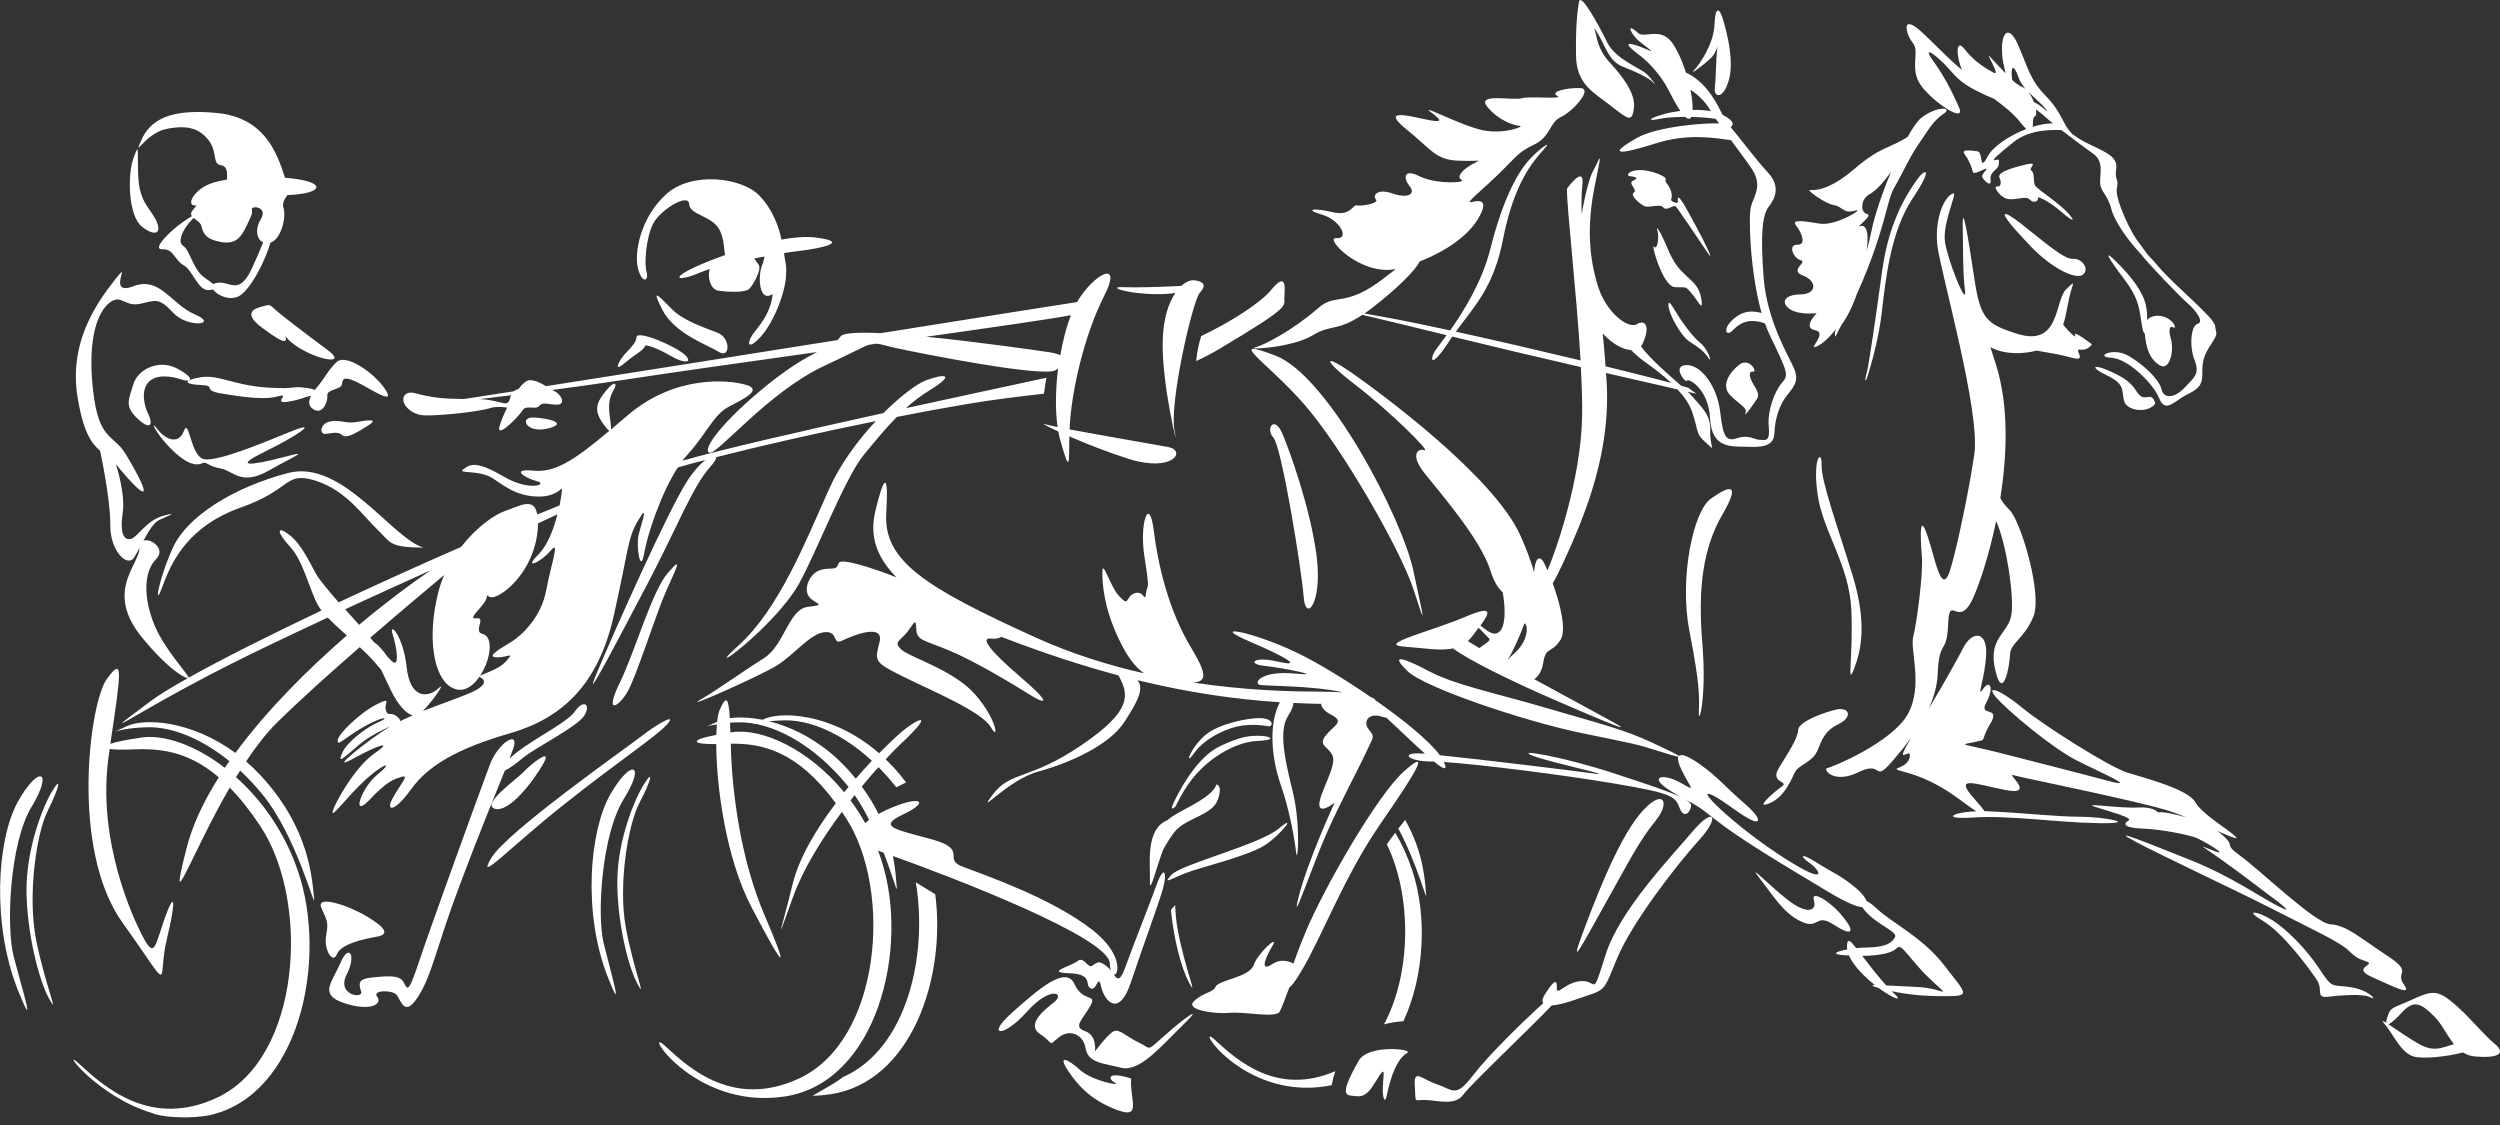
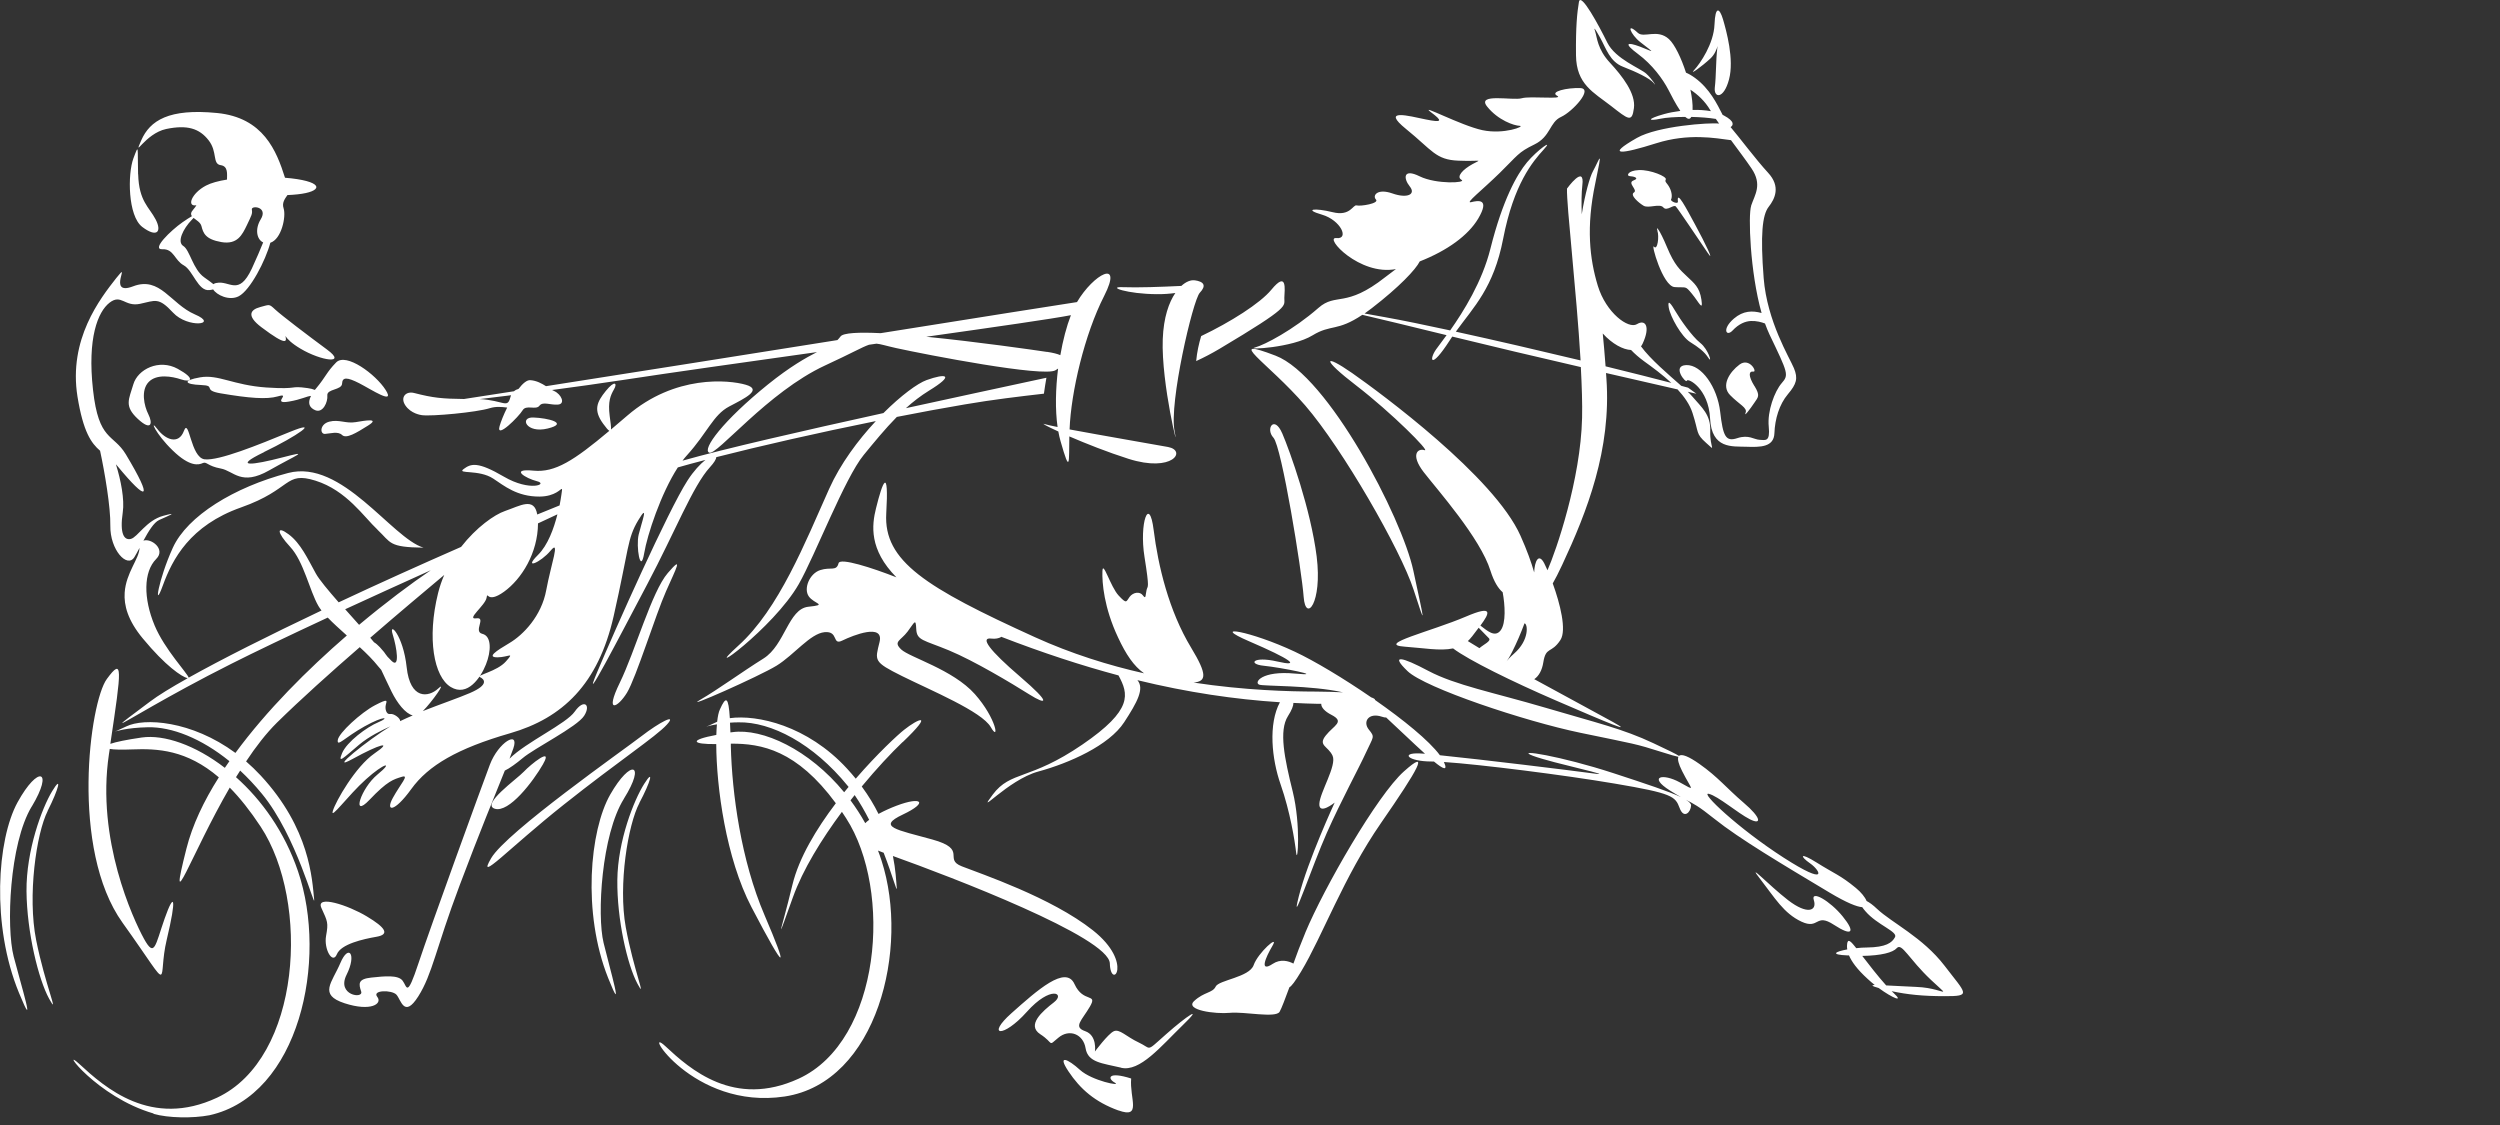
<svg xmlns="http://www.w3.org/2000/svg" width="300" height="135" viewBox="0 0 300 135" fill="none">
  <rect x="0" y="0" width="300" height="135" fill="#333333" stroke="none" />
-   <path d="M80.59 42.76C79.13 41.91 77.39 41.21 77.37 41.55C77.36 41.89 76.36 42.49 75.77 42.92C75.18 43.35 73.7 44.79 74.26 43.55C74.82 42.31 76.34 41.46 76.37 40.48C76.41 39.51 81.14 41.58 82.19 42.59C83.24 43.6 82.03 43.61 80.58 42.76M152.19 87.15C151.68 87.07 150.49 86.86 148.93 87.09C147.38 87.32 144.65 88.47 143.26 90.42C141.87 92.37 143.14 88.98 145.36 87.7C147.22 86.62 150.52 86 151.71 86.22C152.91 86.44 152.7 87.23 152.19 87.15ZM142.67 93.99C141.74 95.31 141.08 96.75 141.08 96.75C141.08 96.75 140.13 97.72 141 95.98C141.87 94.24 143.82 90.77 146.39 89.55C148.95 88.33 149.99 88.25 151.41 88.31C152.29 88.34 153.45 88.79 150.82 88.92C148.18 89.05 144.7 91.1 142.68 93.99M146.14 95.96C145.5 97.76 142.63 98.11 141.2 99.55C140.61 100.15 140.04 101.16 139.58 101.95C138.85 103.78 137.92 107.63 137.99 105.72C138.06 103.76 137.39 99.5 140.11 98.41C140.45 98.11 140.84 97.85 141.26 97.61C142.78 96.75 145.57 95.49 145.97 94.13C145.97 94.13 146.77 94.16 146.13 95.97M243.92 15.22C244.81 14.94 245.68 14.78 246.36 14.82C246.01 14.53 245.71 14.28 245.49 14.07C245.11 13.73 244.71 13.41 244.31 13.12C244.39 13.56 244.36 13.89 244.18 13.96C243.93 14.05 243.97 14.72 243.92 15.22ZM244.41 12.43C244.79 12.63 245.24 13 245.69 13.39C245.35 12.72 244.31 11.96 243.43 11.05C243.68 11.39 243.9 11.83 244.07 12.26C244.19 12.31 244.31 12.37 244.42 12.43M242.24 9.31C241.62 7.57 241.26 7.96 241.44 9.4L241.46 9.6C241.94 10.03 242.38 10.33 242.77 10.49C242.87 10.53 242.98 10.59 243.07 10.68C242.72 10.26 242.41 9.81 242.24 9.33M240.41 7.7C239.8 4.24 240.89 2.57 242.1 5.24C243.31 7.92 243.54 9.53 245.47 11.49C247.4 13.45 247.57 14.94 248.45 15.83C248.56 15.94 248.62 16.01 248.63 16.05C249.1 16.4 249.58 16.72 250.06 16.98C252.36 18.15 254.17 18.68 253.95 20.21C253.72 21.75 254.3 21.42 254.03 22.56C253.76 23.69 255.4 27.3 256.37 28.71C256.74 29.24 257.3 29.98 257.78 30.63C258.13 30.97 258.55 31.43 259.04 32.02C261 34.34 265.72 38.1 265.82 39.13C265.91 40.16 266.26 39.88 265.38 41.23C264.49 42.59 264.25 43.27 264.28 44.81C264.31 46.35 263.67 46.74 262.34 47.4C261.01 48.06 259.84 49.64 259.13 47.85C258.42 46.06 255.39 43.03 253.34 42.93C251.28 42.83 253.54 41.62 255.4 42.69C257.27 43.76 259.12 45.57 259.38 46.71C259.64 47.86 260.9 47.83 262.13 46.54C263.36 45.25 263.99 44.86 263.34 43.19C262.69 41.52 262.91 39.07 263.71 38.86C264.52 38.65 263.57 37.31 262.5 36.38C261.55 35.55 257.93 31.8 256.89 30.47C255.44 28.92 253.79 26.69 253.37 25.11C252.82 23.03 251.9 23.05 252.02 21.57C252.13 20.09 252.23 19.18 251.11 18.39C250.39 17.89 248.77 16.69 247.39 15.62C246.62 15.59 243.68 15.4 241.61 17.06C239.49 18.76 238.95 19.31 239.41 19.21C239.87 19.11 239.93 19.06 239.85 19.74C239.77 20.42 238.73 20.55 238.87 21.59C239 22.62 237.95 21.56 237.86 21.21C237.76 20.86 238.7 20.16 238.29 20.25C237.88 20.35 236.83 21.05 236.73 20.59C236.63 20.13 236.32 19.26 235.78 18.55C235.23 17.84 236.54 18.07 237.28 18.15C238.02 18.24 237.47 20.79 238.52 18.77C239.15 17.57 241.15 16.26 243.15 15.48C242.97 15.31 242.73 15.05 242.45 14.69C241.62 13.63 240.43 12.69 239.26 11.84C238.85 11.68 238.35 11.46 237.78 11.19C234.86 9.82 234.66 9.01 233.23 7.59C231.79 6.16 230.78 5.66 231.98 7.31C233.18 8.95 234.25 10.94 235.09 12.92C235.93 14.9 231.91 12.23 230.5 10.23C229.09 8.23 230.42 6.22 229.55 5.16C228.67 4.1 227.98 1.33 230.85 4.07C232.77 5.89 233.89 7.13 235.45 8.4C234.71 6.75 234.69 4.56 235.7 5.85C237.01 7.5 238.36 8.24 239.25 8.73C240.15 9.22 238.19 6.16 238.75 6.76C239.47 7.53 240.1 8.22 240.67 8.8C240.59 8.48 240.51 8.11 240.44 7.68M80.63 37.1C82.06 38.53 84.55 39.31 86.13 39.94C87.71 40.57 87.62 43.08 86.27 42.23C84.93 41.38 80.98 40.09 79.48 37.17C77.99 34.25 79.19 35.67 80.63 37.1ZM167.43 99.92C168.23 101.28 168.91 102.77 169.45 104.38C171.29 109.88 170.95 117.09 168.41 122.54C167.57 122.61 166.79 122.73 166.08 122.92C169.43 116.7 169.39 107.37 166.42 101.32C166.76 100.82 167.1 100.36 167.43 99.93M159.81 130.22C159.55 130.27 159.3 130.32 159.03 130.36C148.85 131.9 143.09 122.28 145.82 124.81C148.51 127.3 153.31 131.54 160.23 128.54C160.06 129.07 159.91 129.63 159.8 130.22M168.62 98.39C170.87 102.37 170.99 105.78 171.14 107.37C171.23 108.33 170.07 103.65 167.8 99.43L168.62 98.39ZM141.02 108.6C141.06 109.68 141.16 110.74 141.35 111.71C142.25 116.39 143.81 119.99 142.69 117.92C141.79 116.27 140.85 112.75 140.51 109.19L141.03 108.6H141.02ZM112.23 107.32C113.55 117.42 109.32 129.86 99.65 131.31C98.91 131.42 98.2 131.48 97.51 131.49C99.05 130.6 100.3 129.92 101.19 129.23L101.33 129.17C108.74 125.78 111.39 114.82 109.9 105.88C110.69 106.37 111.48 106.85 112.23 107.31M107.14 91.98C107.73 92.62 108.25 93.26 108.73 93.89L107.56 94.48C107.45 94.34 107.35 94.21 107.24 94.08C103.09 88.97 98.02 86.36 94.12 86.44C91.62 86.49 90.24 86.94 90.24 86.93C90.24 86.93 90.67 86.78 91.57 86.34C94.09 85.11 101.49 85.83 107.13 91.99M139.57 106.58C139.04 108.5 137.13 113.58 135.71 117.87C134.29 122.16 132.54 120.15 132.14 118.42C131.75 116.69 131.66 118.97 130.88 118.6C130.09 118.23 131.29 116.9 128.32 116.79C125.35 116.68 128.46 115.99 129.29 115.34C130.11 114.68 130.51 116.3 131.1 115.87C131.69 115.44 131.92 115.21 132.92 116.05C133.92 116.89 134.08 118.73 135.1 115.9C136.12 113.08 137.89 108.68 138.78 106.2C139.67 103.72 140.1 104.65 139.57 106.57M165.97 129.82C166.16 128.11 166.03 128.22 164.91 130.05C163.79 131.88 163.14 131.58 162 131.46C160.86 131.34 161.88 129.38 163.02 127.32C164.16 125.26 169.65 125.9 168.88 126.34C167.17 127.31 166.55 130.92 166.35 131.7C166.15 132.48 165.8 131.53 165.98 129.82M185.42 119.28C186.39 117.72 186.86 117.39 186.82 118.53C186.78 119.67 187.88 117.77 189.82 117.73C190.72 117.71 191.04 118.16 191.29 118.12C191.58 118.08 191.78 117.38 192.69 114.52C194.38 109.21 200.45 102.92 203.08 99.81C205.71 96.7 206.47 97.99 203.84 100.87C201.22 103.75 195.8 110.75 194.04 115.03C192.28 119.31 192.76 118.64 189.28 119.88C187.94 120.36 186.91 120.61 186.21 120.65C183.68 123.33 176.44 130.17 175.58 131.37C174.61 132.71 172.58 132.06 171.09 132C169.61 131.94 169.93 132.53 169.78 130.35C169.63 128.17 170.5 129.46 172.42 130.11C174.34 130.75 174.65 131.79 176.69 129.13C178.74 126.46 182.77 122.61 184.55 120.96C184.76 120.76 184.98 120.57 185.19 120.39C185.02 120.16 185.09 119.79 185.41 119.28M292.17 122.03C290.63 120.49 289.73 119.88 288.3 121.43C287.53 122.26 286.94 122.8 286.61 122.91C287.51 123.5 289.13 124.66 290.42 125.35C292.14 126.28 293.07 125.69 294.48 125.3C293.64 124.26 293.04 122.91 292.16 122.02M286.45 122.16C286.84 120.8 287.06 121.04 289.39 119.98C291.72 118.92 292.41 118.72 294.3 120.28C296.19 121.84 297.93 124.08 299.38 125.27C300.82 126.47 299.66 127 297.03 126.78C296.46 126.73 295.98 126.56 295.57 126.29C293.86 126.76 290.82 127.12 289.64 126.78C288.07 126.32 287.2 124.08 286.14 122.86C285.77 122.43 285.91 122.46 286.35 122.73C286.34 122.6 286.37 122.41 286.45 122.15M272.7 110.43C274.38 111.52 276.69 113.78 278.32 116.25C279.94 118.71 279.74 118.13 282.01 118.45C284.28 118.77 285.38 120.18 284.48 119.69C283.58 119.2 280.83 119.44 279.34 119.61C277.85 119.78 278.8 118.79 278.04 117.62C277.28 116.45 274.02 111.98 271.56 110.51C269.1 109.05 271.03 109.35 272.7 110.44M198.67 98.5C196.75 100.83 195.52 103.3 192.94 107.89C190.37 112.48 188.27 116.52 189.67 112.68C191.07 108.84 193.99 101.06 196.75 97.73C199.51 94.4 200.58 96.16 198.67 98.49M151.77 101.43C149.9 102.62 145.16 103.81 142.96 104.53C140.76 105.25 139.35 106.34 140.54 105.01C141.73 103.68 151.09 101.4 153.45 99.43C155.81 97.46 153.65 100.24 151.77 101.43ZM254.87 48.03C254.6 46.76 254.97 46.09 252.86 45.06C250.74 44.03 251.22 43.71 252.78 44.37C254.35 45.03 255.57 45.67 256.31 46.85C257.05 48.03 257.41 47.6 257.98 47.63C258.55 47.66 258.62 48.47 258.62 48.47C257.64 49.67 255.14 49.31 254.87 48.03ZM230.56 14.14C232.33 12.72 234.5 12.8 233.21 13.67C231.92 14.53 231.3 15.77 230.21 17.33C229.12 18.89 228.37 20.69 227.39 22.37C226.41 24.05 226.45 26.22 224.17 32.09C223.71 33.28 223.24 34.37 222.8 35.33C222.25 36.92 221.61 38.12 220.95 39.04C220.43 39.97 220.21 40.65 220.2 40.29C220.19 39.93 220.17 39.84 220.34 39.48C219.42 40.6 218.73 41.24 217.98 41.58C216.79 42.12 219.41 39.92 217.82 39.63C216.23 39.34 218.01 37.58 218.01 37.58C218.01 37.58 215.94 37.84 214.82 37.12C213.71 36.39 213.97 35.37 216.03 35.33C218.09 35.3 218.04 33.69 216.34 33.06C214.65 32.42 216.97 31.48 216.07 31.22C215.16 30.96 214.54 29.33 215.68 29.37C216.82 29.41 216.19 27.9 215.54 27.08C214.89 26.25 216.48 26.54 218.41 26.84C220.34 27.14 223.98 24.87 222.58 25.28C221.19 25.69 221.11 24.77 220.09 24.62C219.06 24.47 216.73 22.78 217.18 22.8C217.64 22.82 219.35 23 222.54 20.26C225.71 17.54 226.85 17.79 228.93 16.41C229.53 15.33 230.1 14.51 230.54 14.15M224.55 27.87C224.88 26.06 225.83 23.25 226.93 20.62C226.12 21.74 225.21 22.83 224.37 23.29C223.2 23.93 223.25 25.53 224.05 25.68C224.85 25.83 222.62 27.34 223.19 27.14C223.65 26.98 224.38 27.18 224 30.1C224.23 29.29 224.42 28.53 224.54 27.87M257.51 36.66C257.63 37.19 257.67 37.83 257.66 38.41C258.25 37.68 259.51 37.81 260.2 38.25C261.15 38.86 261.07 39.54 260.79 39.3C260.52 39.06 260.1 39.28 260.51 40.67C260.92 42.06 260.36 44.61 259.14 43.82C257.97 43.07 257.54 41.88 257.37 39.99C257.28 40.02 257.17 39.82 257.07 39.28C256.69 37.21 256.85 36.07 254.89 33.48C252.93 30.89 252.28 29.72 254.05 31.5C255.81 33.28 257.12 34.93 257.52 36.67M213.44 92.19C214.53 90.4 215.75 88.62 215.78 87.59C215.82 86.56 219.07 85.42 220.45 85.13C221.83 84.84 222.48 86.01 220.5 86.96C218.52 87.92 218.46 89.63 217.85 90.52C217.25 91.41 215.85 91.93 215.49 92.49C215.13 93.05 214.35 95.54 212.37 96.38C210.39 97.22 212.88 95.03 213.82 94.38C214.76 93.73 212.35 93.98 213.45 92.19M238.85 41.67C239.06 42.31 239.28 43 239.52 43.76C241.07 48.68 240.86 54.57 240.04 59.76C240.26 60.21 240.62 60.67 241.16 61.21C242.48 62.52 245.13 71.31 244 74.01C242.87 76.71 241.25 77.11 241.2 78.59C241.15 80.07 240.3 84.28 239.42 80.35C238.53 76.43 241.07 76.07 241.38 73.67C241.68 71.42 240.8 65.37 239.54 62.52C238.67 66.72 237.5 70.17 236.76 71.78C235.02 75.6 233.92 71.1 233.78 74.87C233.64 78.64 232.69 76.66 232.53 80.77C232.47 82.28 232.05 83.74 231.41 85.11C233.43 81.72 234.83 79.21 235.62 77.69C236.6 75.78 238.44 75.62 238.34 78.48C238.23 81.34 237.11 83.92 237.95 82.7C238.8 81.47 239.33 82.52 238.35 84.32C237.36 86.11 240.17 84.62 238.83 86.86C237.49 89.09 238.65 88.68 236.8 89.07C234.96 89.46 235.31 89.13 240.98 90.6C246.64 92.07 248.91 92.61 252.88 93.68C256.84 94.74 252.11 92.73 249.2 91.25C246.28 89.77 240.96 85.33 239.53 83.68C238.11 82.02 240.25 82.9 242.68 84.94C245.12 86.97 253.17 92.08 255.32 92.73C257.47 93.38 262.57 94.72 263.42 96.24C264.28 97.76 267.53 99.59 268.3 100.43C268.68 100.84 267.62 100.39 266.05 99.69C266.21 99.8 266.35 99.9 266.48 100.02C268.58 101.81 266.55 101.05 268.89 102.74C271.23 104.43 277.85 110.85 279.68 110.92C281.51 110.98 283.39 112.66 286.52 114.72C289.65 116.78 287.37 116.58 288.45 118.11C289.54 119.64 287.3 118.41 284.71 117.28C282.12 116.15 285 115.81 284.1 115.43C283.2 115.05 282.96 115.16 281.86 114.09C280.76 113.02 277.72 111.65 272.89 109.18C268.06 106.71 259.74 102.85 256.26 101C252.78 99.15 257.74 101.17 262.81 103.19C267.88 105.21 271.22 107.67 273.56 108.83C275.67 109.88 273.01 107.95 272.02 107.21C271.03 106.47 269.03 104.91 266.48 103.1C264.96 102.02 264.35 101.63 264.37 101.6C264.38 101.57 264.96 101.85 265.83 102.16C267.64 102.8 264.17 100.73 263.37 100.47C262.58 100.21 259.63 99.53 257.12 99.43C254.61 99.34 254.86 98.77 255.44 98.45C256.02 98.13 252.96 97.33 251.38 96.81C249.8 96.29 254.23 97.03 256.75 96.9C258.01 96.83 258.68 97.2 258.97 97.49C259.37 97.38 260.81 97.62 262.38 98.09C261.73 97.82 261.09 97.58 260.5 97.38C257.11 96.22 242.35 93.27 241.56 93.01C240.77 92.75 244.33 95.52 240.69 94.81C237.06 94.1 234.35 92.97 236.88 95.81C237.47 96.47 237.89 96.98 238.16 97.35H238.42C242.31 97.5 246.75 98.01 249.61 98.01C252.47 98.01 256.9 98.85 251.87 98.78C246.84 98.71 241.15 97.81 236.79 98.1C232.94 98.36 234.13 97.47 237.14 97.36C236.68 97.05 236.09 96.63 235.38 96.1C231.82 93.45 229.55 92.91 228.08 92.51C226.61 92.11 228.89 92.31 229.17 90.83C229.44 89.42 227.05 92.38 229.36 88.51C228.62 89.53 227.83 90.47 227.09 91.33C224.7 94.1 226.07 91.17 223.03 92.66C220 94.15 218.7 92.27 219.27 92.17C219.85 92.08 226.93 89.14 228.89 85.78C230.84 82.42 229.18 77.9 229.58 76.43C229.98 74.96 230.79 68.93 230.63 66.86C230.01 58.95 231.7 65.64 232.21 67.38C232.72 69.11 233.24 70.39 233.87 68.82C234.5 67.24 236.16 59.64 236.92 54.52C237.68 49.4 232.83 32.52 232.48 29.42C232.14 26.32 233.28 23.5 234.43 23.2C234.89 23.08 233.03 26.92 233.41 29.11C233.78 31.3 235.67 36.06 235.81 35.26L235.83 35.16C235.5 32.51 235.59 29.87 235.53 27.47C235.44 23.81 236.18 28.52 236.91 33.36C237.64 38.19 238.3 38.9 242.15 40.08C247.26 41.64 246.54 36.01 247.96 34.69C249.38 33.37 248.56 34.03 248.12 36.64C247.96 37.54 247.8 38.31 247.58 38.97C248.17 39.73 249.26 40.77 249.01 40.22C248.7 39.52 251.03 41.32 251.03 41.32C251.03 41.32 250.54 42.1 249.63 41.95C248.72 41.8 250.6 43.47 248.68 42.94C247.04 42.49 245.55 42.29 244.38 42.07C242.87 42.49 240.57 42.6 238.83 41.65M206.69 61.74C204.36 65.77 203.73 70.55 204.28 77.21C204.83 83.87 203.79 87.26 203.86 85.43C203.93 83.6 203.98 82.12 202.74 75.78C201.49 69.44 203.17 61.38 205.28 59.86C207.4 58.34 209.02 57.71 206.7 61.74M222.32 69.08C224.05 74.75 223.36 78.04 222.47 80.3C221.58 82.55 222.41 78.7 222.16 73.2C221.91 67.7 218.74 63.81 218.11 59.32C217.48 54.83 218.66 53.85 218.59 55.79C218.52 57.73 220.59 63.42 222.32 69.08ZM229.51 23.82C226.84 27.84 226.28 33.54 225.78 37.75C225.49 40.19 224.73 43.09 224.5 43.82C224.27 44.55 224.11 45.21 224 45.46C223.79 45.93 223.76 45.49 224.09 44.4C224.43 42.55 225 38.77 225.86 32.49C226.73 26.12 229.2 22.78 230.05 21.55C230.9 20.32 232.18 19.8 229.51 23.82ZM243.6 29.47C239.2 24.87 240.28 25.09 242.5 26.82C244.73 28.55 247.67 31.17 248.71 31.06C249.76 30.94 250.77 32.2 250 32.92C249.23 33.64 246.33 32.33 243.59 29.47M247.13 25.23C246.19 24.39 244.45 23.42 244.55 23.76C244.65 24.11 244.07 24.48 243.57 23.95C243.08 23.42 241.79 24.11 240.83 23.85C239.87 23.59 239.17 22.3 239.63 22.38C240.09 22.45 240.22 21.95 239.95 21.36C239.69 20.78 240.67 20.36 242.81 19.81C244.95 19.26 243.31 20.17 243.76 20.47C244.21 20.77 243.94 21.79 244.21 22.26C244.48 22.73 247.22 24.43 248.31 25.73C249.4 27.03 248.07 26.07 247.13 25.23ZM84.11 32.66C82.01 33.61 80.41 33.66 82.51 32.49C83.28 32.06 84.97 31.33 87 30.61C86.89 29.93 86.9 28.79 86.41 27.71C85.57 25.85 82.76 25.86 82.7 24.49C82.63 23.11 79.24 25.16 78.38 26.84C77.52 28.52 77.29 31.61 77.59 32.65C77.89 33.69 77.08 34.12 76.57 32.27C76.07 30.42 76.8 26.22 79.88 23.36C82.96 20.5 89 21.3 91.09 23.44C92.86 25.25 93.55 27.59 93.77 28.75C95.27 28.48 96.66 28.36 97.77 28.49C102.1 29 98.75 29.79 95.76 30.13C95.33 30.18 94.76 30.26 94.09 30.37C94.13 31.07 94.44 31.9 94.33 32.81C94.36 34.75 92.95 38.59 91.28 40.41C89.58 42.26 89.57 41.03 90.56 39.81C91.5 38.64 92.54 37.25 92.71 35.29C91.1 36.35 90.95 33.28 91.39 32.02C91.6 31.41 91.72 31.02 91.72 30.78C91.33 30.85 90.93 30.93 90.52 31.01C90.64 31.25 90.86 31.51 91.03 31.75C91.46 32.34 90.36 34.24 89.89 34.68C89.42 35.12 87.47 35.05 86.22 34.89C85.21 34.76 84.85 33.08 85.18 32.28C84.74 32.42 84.37 32.55 84.09 32.68" fill="white" />
  <path d="M204.03 41.15C205 41.9 205.53 43.75 205.01 42.95C204.49 42.16 203.84 41.69 202.81 41.04C201.78 40.4 200.44 38.02 200.25 36.91C200.07 35.8 200.54 36.48 201.07 37.38C201.59 38.28 203.06 40.39 204.02 41.14M198.9 27.68C198.65 27.01 199.13 27.47 200.04 29.66C200.95 31.85 201.6 32.37 202.45 33.18C203.3 33.99 203.95 34.46 204.17 35.96C204.39 37.46 203.88 36.28 203.03 35.25C202.18 34.22 202.39 34.56 200.95 34.45C199.52 34.34 198.06 29.09 198.48 29.6C198.9 30.11 199.13 28.35 198.88 27.68M210.53 46.31C211.26 47.5 210.98 47.65 210.51 48.35C210.04 49.05 209.23 50.13 209.47 49.53C209.72 48.93 208.73 48.56 207.61 47.41C206.49 46.27 207.55 44.64 208.74 43.75C209.93 42.86 210.89 44.65 210.42 44.59C209.82 44.51 209.79 45.12 210.52 46.31M42.65 50.66C43.8 50.47 45.64 50.14 44.18 51.06C42.72 51.98 41.55 52.68 41.05 52.2C40.55 51.72 39.63 52.03 39 52.07C38.37 52.1 38.36 50.9 39.51 50.6C40.67 50.3 41.5 50.85 42.65 50.66ZM65.73 51.42C63.13 52.06 62.29 50.03 64.01 50.1C65.72 50.16 68.33 50.78 65.73 51.42ZM134.22 133.26C131.4 132.24 129.63 130.69 128.22 128.57C126.81 126.46 128.16 127.08 129.6 128.39C131.04 129.7 134.67 130.41 133.78 129.92C132.88 129.43 132.91 128.52 135.74 129.42C135.53 131.81 137.05 134.27 134.22 133.25M210.14 24.67C210.57 23.38 211.51 22.17 210.18 20.21C209.54 19.26 208.62 18.04 207.72 16.82C205.82 16.57 202.62 15.97 198.75 17.19C194.55 18.52 192.58 18.75 196.43 16.55C198.95 15.12 205.13 14.69 206.29 14.83L205.9 14.27C205.11 14.14 204.03 14.05 202.95 14.03C202.79 14.36 202.53 14.3 202.23 14.03C201.06 14.03 199.95 14.1 199.24 14.25C197.65 14.58 197.68 14.25 199.69 13.69C200.26 13.53 200.93 13.4 201.64 13.31C201.09 12.5 200.52 11.39 200.21 10.78C199.53 9.47 198.28 7.76 196.56 6.48C194.84 5.2 195.18 4.99 196.81 5.6C198.44 6.22 198.76 6.56 196.83 5.05C195.66 4.14 195.04 2.55 196.54 3.94C197.26 4.61 198.88 3.42 200.27 4.69C200.96 5.32 201.75 6.96 202.32 8.72C202.63 8.85 202.99 9.05 203.4 9.35C205.18 10.66 206.04 12.47 206.72 13.79L206.85 13.85C208.25 14.59 207.98 15.06 207.67 15.25C208.66 16.4 210.71 19.15 212.17 20.73C213.71 22.39 212.99 23.86 212.24 24.82C211.48 25.79 211.23 28.16 211.64 33.37C212.05 38.58 214.76 42.94 215.27 44.18C215.78 45.41 215.59 46.07 214.55 47.3C213.51 48.53 212.99 50.29 212.93 51.98C212.87 53.67 211.24 53.67 209.55 53.61C207.86 53.55 205.4 53.9 205.21 50.23C205.03 46.55 202.49 45.31 202.42 45.69C202.34 46.07 200.54 43.87 202.36 43.81C204.18 43.75 206.08 46.46 206.42 49.41C206.76 52.36 207.08 53.04 208.47 52.58C209.86 52.12 210.47 52.75 211.17 52.78C211.87 52.81 212.43 53.05 212.25 51.2C212.06 49.34 212.95 46.96 213.81 45.97C214.68 44.98 214.56 44.78 212.34 40.14C212.15 39.73 211.97 39.29 211.8 38.82C211.39 38.66 210.77 38.49 210.11 38.52C209.44 38.55 208.66 38.86 207.91 39.66C207.16 40.46 206.59 39.5 208.07 38.23C209.19 37.27 210.29 37.26 211.39 37.56C210 32.63 209.77 25.78 210.14 24.7M205.24 13.23C204.59 12.12 203.71 11.33 202.85 10.76C203.04 11.67 203.14 12.52 203.11 13.19C203.87 13.17 204.62 13.22 205.31 13.34L205.24 13.23ZM205.74 2.95C205.83 0.63 206.36 0.98 206.76 2.32C207.15 3.66 208.13 7.13 207.48 9.54C206.84 11.95 205.62 11.79 205.78 10.47C205.94 9.15 205.9 7.26 206.07 5.83L206.11 5.53C206.01 5.88 205.77 6.54 205.25 7.02C204.22 7.98 202.62 9.13 203.32 8.38C204.01 7.63 205.65 5.26 205.74 2.94M198.45 9.97C197.98 9.4 196.34 8.62 194.76 8.01C193.18 7.4 192.74 5.83 192.02 4.53C191.29 3.23 191.24 3.23 191.44 3.85C191.64 4.46 191.69 5.91 193.18 7.51C194.67 9.12 196.31 11.22 196.07 12.98C195.84 14.74 195.41 14.34 193.32 12.71C191.22 11.08 189.16 10.12 189.12 6.64C189.08 3.15 189.26 1.5 189.47 0.24C189.68 -1.02 191.91 3.15 192.88 5.12C193.86 7.09 196.86 8.2 197.55 8.84C198.25 9.47 198.92 10.55 198.45 9.98M199.9 21.53C199.72 21.85 200.05 21.92 200.36 22.54C200.67 23.16 200.65 23.71 200.53 23.93C200.41 24.15 201.39 24.57 201.35 24.18C201.18 22.74 202.32 24.93 203.45 27.02C204.59 29.11 205.87 31.76 204.88 30.28C203.88 28.8 201.37 25.06 201.1 24.78C200.83 24.49 200.02 25.4 199.6 24.89C199.18 24.38 197.82 25.04 197.23 24.69C196.64 24.34 195.56 23.41 196.07 23.1C196.58 22.79 195.23 21.96 196.01 21.66C196.8 21.36 196.03 21.16 195.59 21.14C195.15 21.13 195.28 20.47 196.67 20.41C198.06 20.35 200.07 21.2 199.89 21.53M23.01 25.92C22.88 25.72 22.89 25.48 23.19 25.15C23.35 24.97 23.47 24.8 23.57 24.63C22.36 24.85 22.97 23.19 24.72 22.27C25.33 21.95 26.22 21.71 27.24 21.55C27.24 20.89 27.39 19.95 26.49 19.82C25.45 19.67 26.13 18.23 25.03 16.83C23.93 15.42 22.48 14.95 19.94 15.48C17.4 16.02 15.92 19.21 16.95 16.84C17.99 14.46 20.27 12.99 26.04 13.56C31.62 14.11 33.18 18.11 34.2 21.33C34.46 21.35 34.71 21.37 34.94 21.4C39.01 21.87 38.66 23.01 35.71 23.32C35.35 23.36 34.94 23.39 34.49 23.41C34.19 23.85 33.81 24.33 34.03 24.99C34.36 26 33.77 28.71 32.44 29.13C31.87 31.26 30.03 34.83 28.65 35.55C27.5 36.14 25.98 35.39 25.58 34.73C25.46 34.76 25.32 34.79 25.14 34.81C23.76 34.99 23.17 32.45 22.05 31.84C20.93 31.23 20.87 29.85 19.49 29.91C18.11 29.97 20.49 27.66 21.89 26.68C22.35 26.36 22.75 26.1 23.03 25.94M25.96 33.96C27.55 33.6 28.62 35.63 30.22 32.23C30.79 31.01 31.24 29.92 31.58 29.09C30.82 28.75 30.56 27.51 31.28 26.33C32.23 24.8 30.14 24.61 30.22 25.14C30.31 25.67 30.19 25.82 29.63 27.01C29.06 28.19 28.49 29.38 26.56 29.05C24.63 28.71 24.39 27.97 24.17 27.12C24.05 26.68 23.56 26.42 23.23 26.15L23.03 26.36C21.96 27.46 21.21 29.04 22 29.52C22.78 30.01 23.15 32.31 24.49 33.27C24.97 33.62 25.37 33.89 25.61 34.1C25.69 34.04 25.81 33.98 25.96 33.95M21.74 45.53C20.61 45.15 18.79 44.85 17.84 45.84C16.89 46.83 17.28 48.68 17.81 49.73C18.34 50.78 18.19 51.8 16.53 50.26C14.87 48.71 15.47 47.93 16 46.12C16.53 44.31 19.09 43.03 21.33 44.26C23.57 45.49 22.87 45.92 21.74 45.53ZM45.19 112.41C43.58 112.69 40.92 113.28 40.42 114.52C39.91 115.76 38.84 113.89 39.13 112.3C39.42 110.71 39.31 110.59 38.57 108.96C37.83 107.33 41.79 108.62 44.02 109.97C46.26 111.31 46.8 112.13 45.19 112.41ZM31.21 36.85C32.37 36.55 32.26 36.43 33.03 37.15C33.8 37.86 36.81 40.15 39.26 41.96C41.71 43.77 38.52 43.31 36.06 41.84C34.98 41.2 34.47 40.67 34.25 40.32C34.4 40.93 34.54 41.66 31.36 39.26C29.52 37.87 30.07 37.15 31.22 36.85M60.87 48.91C60.19 48.82 59.5 48.76 58.78 48.98C57.16 49.49 51.77 49.98 50.63 49.82C50.47 49.8 49.31 49.63 48.65 48.66C47.99 47.69 48.69 46.9 49.7 47.16C51.99 47.75 53.06 47.85 55.68 47.88L61.68 46.95C61.84 46.81 62.02 46.72 62.22 46.67C62.72 46.02 63.23 45.58 63.65 45.62C64.41 45.68 64.99 46.01 65.52 46.34C76.18 44.67 89.07 42.63 100.49 40.81C100.62 40.68 100.74 40.54 100.86 40.38C101.17 39.94 103.06 39.85 105.68 39.98C117.67 38.07 127.17 36.56 129.24 36.25C131.22 32.88 134.81 30.98 132.5 35.51C130.15 40.11 128.52 47.03 128.35 51.53C132.21 52.25 138.53 53.34 140.17 53.64C142.44 54.07 140.74 56.75 135.42 55.06C132.93 54.27 130.29 53.22 128.32 52.37C128.26 55.39 128.46 57.15 127.26 52.92C127.16 52.56 127.07 52.18 127 51.78C125.6 51.14 124.87 50.74 125.39 50.9C125.61 50.97 126.16 51.09 126.91 51.24C126.61 49.16 126.67 46.65 126.97 44.23L126.66 44.43C125.26 45.29 111.28 42.59 107.54 41.77C106.28 41.49 105.68 41.28 105.18 41.24L104.28 41.37C103.47 41.64 102.21 42.38 99 43.86C92.13 47.04 86.01 54.7 85.11 54.32C84.21 53.94 86.74 50.5 92.17 46.12C94.82 43.99 96.69 42.94 98.04 42.25C89.27 43.48 80.55 44.71 74.8 45.59C72 46.02 69.1 46.42 66.25 46.8C66.34 46.85 66.42 46.89 66.51 46.93C67.35 47.31 67.89 48.47 66.96 48.55C66.04 48.63 65.15 48.14 64.73 48.69C64.31 49.25 63.13 48.52 62.71 49.24C62.28 49.97 59.49 52.78 59.95 51.14C60.11 50.58 60.44 49.75 60.86 48.91M61.24 47.7C61.26 47.6 61.3 47.51 61.33 47.43L57.56 47.89C60.48 48.05 60.87 49.06 61.24 47.69M125.63 42.22C126.36 42.33 126.88 42.46 127.24 42.62C127.55 40.83 127.99 39.15 128.51 37.82C126.45 38.23 119.57 39.22 111.15 40.41C117.2 41.01 123.97 41.98 125.63 42.23M134.53 128.12C132.26 127.58 130.55 127.51 130.27 125.79C129.99 124.07 128.3 123.43 127 124.53C125.7 125.62 126.52 125.2 124.84 124.11C123.16 123.02 125.06 121.37 126.47 120.28C127.88 119.19 126.09 118.21 123.22 121.42C120.35 124.63 118.3 124.32 121.38 121.58C124.46 118.84 127.89 115.76 128.94 118.09C130 120.42 131.76 119.11 130.79 120.79C129.81 122.47 128.75 123.23 130.22 123.74C131.69 124.25 131.39 126.18 131.39 126.18C131.39 126.18 132.96 124.07 133.65 123.75C134.35 123.43 135.11 124.38 136.69 125.12C137.37 125.44 137.61 125.71 137.86 125.72C138.18 125.74 138.53 125.34 139.94 124.1C142.42 121.9 144.54 120.5 141.92 123.03C139.31 125.56 136.79 128.67 134.52 128.13M156.64 111.91C158.9 106.5 165.27 95.42 168.47 92.57C171.66 89.72 170.2 92.29 165.72 98.76C161.24 105.23 158.69 112.34 156.13 116.59C155.41 117.79 154.96 118.37 154.73 118.47C154.27 119.71 153.78 121.04 153.55 121.42C153.06 122.2 149.32 121.37 147.59 121.54C145.87 121.71 142.11 121.22 143.3 120.12C144.48 119.02 145.51 119.17 145.88 118.39C146.25 117.6 149.93 117.28 150.44 115.81C150.95 114.34 153.55 112.04 152.7 113.49C151.84 114.94 151.09 116.75 152.73 115.66C153.67 115.04 154.62 115.32 155.21 115.63C155.57 114.59 156.06 113.32 156.64 111.92M31.7 54.25C27.74 56.16 30.39 55.8 33.85 54.9C37.32 54 35.7 54.51 32.31 56.44C28.92 58.37 28.07 56.51 26.48 56.22C24.89 55.93 24.8 55.35 24.33 55.57C23.87 55.78 22.82 56.09 20.73 54.06C18.63 52.04 17.9 50.18 18.88 51.48C19.86 52.78 21.44 53.4 22.07 51.71C22.7 50.02 22.86 54.94 24.57 55.12C26.28 55.3 30.92 53.42 34.76 51.84C38.6 50.27 35.66 52.33 31.69 54.24M216.18 110.6C214.04 109.6 212.97 107.73 211.23 105.49C209.48 103.25 212.23 106.21 214.57 108.02C216.91 109.82 218.07 109.29 217.66 108.02C217.25 106.75 219.6 108.09 221.13 109.98C222.66 111.87 222.3 112.43 220.06 110.97C217.83 109.51 218.32 111.59 216.18 110.6ZM143.34 33.63C144.48 33.79 144.8 34.26 143.97 35.14C143.14 36.03 140.27 48.39 140.95 51.73C141.62 55.07 139.33 46.07 139.53 40.7C139.63 38.06 140.28 36.27 141.04 35.16C140.38 35.25 139.62 35.31 138.81 35.3C135.26 35.28 132.78 34.39 134.72 34.46C136.54 34.53 139.26 34.43 141.76 34.31C142.34 33.78 142.92 33.58 143.33 33.64M45.31 63.57C43.65 62.02 41.6 58.86 37.86 57.68C34.13 56.51 35.08 58.72 28.93 60.89C22.79 63.06 20.69 67.1 19.54 70.26C18.39 73.42 19 69.55 20.74 65.73C22.48 61.91 28.1 58.46 34.57 56.76C41.04 55.06 46.98 64.55 50.82 65.72C46.59 65.67 46.95 65.12 45.3 63.57M37.79 46.78L37.94 46.6C39.14 45.16 39.16 44.7 40.34 43.49C41.53 42.28 45.09 44.92 46.28 46.8C47.47 48.67 44.57 46.74 43.11 45.99C41.65 45.25 41.08 45.23 41.05 46.03C41.02 46.83 39.2 46.65 39.28 47.45C39.36 48.25 38.74 49.6 37.84 49.23C37.15 48.94 36.87 48.4 37.32 47.51C36.81 47.54 36.16 47.94 34.67 48.19C32.48 48.56 35.06 47.06 33.32 47.57C32 47.95 29.88 47.78 26.47 47.2C24.2 46.81 26.05 46.27 24.1 46.2C22.16 46.13 21.83 45.66 24.02 45.28C26.21 44.9 27.99 46.23 31.98 46.5C35.98 46.76 34.62 46.25 36.9 46.57C37.26 46.62 37.55 46.69 37.78 46.79M108.31 89.05C106.93 90.37 105.19 92.23 103.41 94.38C104.24 95.51 104.9 96.61 105.42 97.67C106.12 97.29 106.88 96.95 107.57 96.69C110.59 95.54 111.48 96.26 108.33 97.75C105.19 99.23 107.58 99.55 111.88 100.74C116.18 101.93 113.16 103.08 115.42 103.96C117.68 104.85 126.15 107.68 131.15 111.64C136.15 115.6 133.28 118.93 133.18 115.61C133.08 112.46 114.13 105.22 107.15 102.72C107.48 104.36 107.54 105.69 107.61 106.55C107.67 107.25 107.14 105.17 106.04 102.33C105.8 102.24 105.57 102.16 105.36 102.07C105.51 102.47 105.66 102.87 105.79 103.29C109.18 113.76 105.26 129.9 94.16 131.58C83.06 133.25 76.88 122.79 79.84 125.54C82.79 128.29 88.08 133 95.84 129.44C105.73 124.9 107.14 106.86 101.53 98.18C101.36 97.92 101.19 97.67 101.03 97.42C98.59 100.71 96.34 104.35 95.15 107.67C94.16 110.43 93.77 111.53 93.73 111.52C93.68 111.5 94.38 109.16 95.09 106.18C95.87 102.94 97.97 99.46 100.3 96.39C95.61 90.02 91.39 89.21 87.7 89.24V89.55C87.84 95.16 88.91 103.21 91.75 109.83C94.59 116.46 94.45 117.03 90.18 108.86C87.11 102.98 85.97 94.45 85.95 89.29C82.97 89.33 82.68 88.8 85.96 88.19C85.97 87.72 86 87.3 86.03 86.92C85.19 87.05 84.75 87.2 84.75 87.2C84.75 87.2 85.17 87.05 86.06 86.61C86.13 85.95 86.24 85.45 86.38 85.15C87.13 83.46 87.42 83.62 87.58 86.18C90.85 85.73 96.88 87.05 101.65 92.24C102.02 92.64 102.36 93.04 102.69 93.44C105.3 90.42 107.74 88.17 108.49 87.58C110.14 86.27 112.23 85.32 108.32 89.06M101.74 94.32C97.59 89.21 92.52 86.6 88.62 86.68C88.26 86.68 87.92 86.7 87.6 86.72L87.65 87.89L87.89 87.86C91.51 87.36 97.09 89.94 101.3 95.07L101.83 94.43L101.74 94.32ZM103.83 98.78C103.97 98.64 104.12 98.51 104.3 98.38C103.78 97.36 103.2 96.34 102.56 95.41L102.06 96.04C102.69 96.89 103.29 97.81 103.83 98.78ZM74.87 95.85C72.18 100.15 71.62 109.81 72.43 113.14C73.24 116.47 74.98 122.4 72.97 117.34C69.86 109.52 70.77 99.65 73.23 95.34C75.7 91.03 77.56 91.54 74.87 95.84M76.73 96.36C75.36 98.95 74.17 106.17 75.09 111.26C76.02 116.35 77.68 120.27 76.48 118.02C75.28 115.77 74.03 110.34 74.08 105.61C74.13 100.88 76.08 96 77.3 94.07C78.52 92.14 78.1 93.77 76.72 96.36M3.8 96.79C1.11 101.26 0.74 111.31 1.64 114.78C2.54 118.25 4.44 124.41 2.28 119.15C-1.07 111.02 -0.35 100.75 2.11 96.27C4.57 91.79 6.49 92.32 3.81 96.79M5.72 97.32C4.36 100.01 3.28 107.52 4.34 112.82C5.4 118.12 7.19 122.2 5.9 119.86C4.61 117.52 3.23 111.87 3.18 106.95C3.14 102.03 5.04 96.95 6.26 94.94C7.48 92.93 7.07 94.63 5.71 97.32M65.19 91.66C63.97 93.79 61.08 97.57 59.38 97.05C57.68 96.53 62.03 93.49 62.86 92.6C63.69 91.72 66.41 89.53 65.18 91.66M80.02 86.96C78.71 88.4 74.25 91.32 67.65 96.56C61.05 101.8 57.11 106.11 58.94 102.98C60.77 99.85 74.87 89.97 76.99 88.33C79.11 86.69 81.33 85.52 80.02 86.96ZM153.86 51.98C154.81 54.19 157.29 61.15 158 66.78C158.7 72.41 156.67 74.74 156.44 71.64C156.22 68.54 153.8 53.58 152.81 52.52C151.82 51.45 152.91 49.78 153.86 51.99M61.6 89.81C61.48 90.15 61.33 90.56 61.14 91.04C63.16 89.04 67.96 86.85 68.97 85.39C70.06 83.83 70.95 84.55 70.1 85.89C69.25 87.23 64.12 89.78 62.7 90.99C62 91.58 61.11 92.23 60.58 92.47C59.41 95.38 57.52 99.95 55.15 106.26C52.26 113.94 51.89 116.89 50.19 119.57C48.49 122.25 48.12 119.95 47.57 119.36C47.02 118.77 44.61 118.79 45.27 119.62C45.93 120.45 44.51 121.42 41.35 120.39C38.19 119.36 39.84 117.93 40.84 115.57C41.84 113.21 42.83 114.5 41.59 116.97C40.35 119.44 43.65 119.91 43.34 118.98C43.03 118.05 42.94 117.48 44.55 117.31C46.16 117.14 47.77 116.97 48.31 117.68C48.86 118.39 48.8 119.87 50.22 115.58C51.64 111.29 57.76 94.47 58.78 91.77C59.8 89.06 62.37 87.56 61.6 89.81ZM79.93 70.94C78.68 73.75 76.33 81.33 75.24 83.12C74.15 84.91 72.51 85.76 74.37 81.94C76.23 78.12 78.21 70.99 80.13 68.77C82.04 66.55 81.18 68.12 79.93 70.94ZM192.33 40.02C192.44 41.1 192.55 42.4 192.67 43.96C195.83 44.74 198.59 45.43 200.56 45.95C199.52 44.98 198.33 44.1 197.26 43.33C196.66 42.89 196.15 42.44 195.73 42C194.76 41.96 193.48 41.28 192.33 40.02ZM192.72 44.73L192.77 45.44C193.37 53.93 190.46 61.37 187.47 67.77C187.02 68.74 186.64 69.47 186.33 70.01C187.21 72.43 188.02 75.62 187.25 76.8C186.16 78.47 185.51 77.54 185.2 79.47C185.05 80.43 184.66 81.13 184.11 81.5C188.12 83.7 192.27 85.92 193.57 86.65C196.21 88.12 193.05 86.8 186.69 84.05C181.51 81.81 176.23 79.22 174.37 77.81C172.8 78.14 170.83 77.76 168.56 77.6C165.02 77.35 171.72 75.78 175.91 73.99C179.2 72.58 178.8 73.52 177.65 75.07C178.46 75.68 179.39 76.55 180.08 75.64C180.74 74.76 180.6 72.58 180.32 71.07C179.79 70.62 179.27 69.8 178.86 68.5C177.64 64.56 172.48 58.77 170.84 56.65C169.21 54.53 170.15 53.76 170.94 54.02C171.73 54.28 166.99 49.53 162.77 46.28C158.54 43.04 158.8 42.36 162.26 44.77C165.71 47.19 179.3 57.19 182.46 64.29C183.23 66.01 183.76 67.48 184.1 68.69C184.15 67.37 184.63 66.29 185.31 67.6C185.42 67.83 185.56 68.11 185.7 68.43C186.72 66.12 189.68 57.56 189.85 50.15C189.89 48.45 189.82 46.34 189.7 44.05C184.51 42.85 178.78 41.5 174.27 40.39L173.96 40.86C171.65 44.44 171.47 43.17 172.32 41.94C172.55 41.61 173.01 41.02 173.59 40.22L173.3 40.15C169.05 39.09 165.56 38.28 163.48 37.78C160.45 39.81 159.72 38.89 157.51 40.24C155.05 41.75 149.44 42 150.59 41.7C151.74 41.4 155.21 39.58 158.21 36.95C160.34 35.08 161.45 37.03 166.24 33.25C166.7 32.89 167.12 32.57 167.51 32.29C163.15 33.13 158.82 28.4 160.36 28.57C161.95 28.74 160.9 26.42 158.64 25.76C156.38 25.1 157.76 24.93 159.91 25.46C162.06 26 162.35 24.52 162.8 24.65C163.25 24.78 165.56 24.41 165.11 23.94C164.67 23.46 165.28 22.58 167.08 23.21C168.89 23.85 169.94 23.32 169.17 22.37C168.41 21.42 168.34 20.16 170.36 21.16C172.38 22.15 176.05 21.95 175.38 21.58C174.71 21.21 175.54 20.33 176.71 19.69C177.88 19.05 177.75 19.39 175.01 19.28C172.27 19.18 171.86 18.02 168.75 15.5C165.64 12.98 169.04 13.91 171.08 14.33C173.12 14.75 173.13 14.52 171.68 13.44C170.24 12.36 175.28 15.06 177.89 15.62C180.5 16.17 183.06 15.13 182.37 15.1C181.69 15.08 179.76 14.43 178.45 12.78C177.14 11.13 181.56 12.1 182.61 11.79C183.65 11.49 187.75 11.98 186.85 11.49C185.95 11 188.03 10.51 189.63 10.57C191.23 10.63 188.72 13.39 187.33 14.03C185.93 14.66 186.1 16.38 184.12 17.34C182.14 18.3 182.13 18.64 179.99 20.73C177.85 22.83 175.73 24.46 176.54 24.26C177.35 24.06 178.84 23.77 177.38 26.24C176.18 28.25 173.7 30.06 170.37 31.37C169.89 32.34 167.92 34.43 164.63 36.97C164.31 37.21 164.02 37.43 163.75 37.62L166.19 38.06C168.31 38.44 171.02 39 174.02 39.65C175.62 37.38 177.86 33.81 178.85 29.84C180.33 23.95 182.04 20.92 183.24 19.48C184.44 18.04 186.55 16.52 185.24 17.95C183.93 19.39 181.66 22.05 180.38 28.64C179.24 34.55 176.85 36.82 174.7 39.8C179.45 40.84 184.84 42.09 189.67 43.25C189.18 34.92 187.97 24.63 188.04 22.63C188.04 22.63 190.21 19.62 189.88 22.24C189.78 23.08 189.76 24.34 189.81 25.72C190.21 23.23 190.79 21.21 191.15 20.56C191.98 19.04 192.37 17.51 191.43 22.01C190.33 27.24 190.75 31.05 191.74 34.3C192.73 37.54 195.41 39.52 196.43 38.9C197.45 38.27 198.08 39.18 197.11 41.25C197.06 41.36 196.99 41.46 196.92 41.56C198.02 43.09 200.24 44.96 201.75 46.3L202.57 46.52L203.57 47.25L202.53 47.01C202.75 47.22 202.93 47.41 203.06 47.56C204.23 48.93 205.3 49.75 205.23 51.73C205.16 53.72 206.02 54.3 204.74 53.15C203.45 51.99 203.9 52.01 203.1 49.55C202.78 48.55 202.12 47.61 201.31 46.73C199.35 46.28 196.26 45.58 192.72 44.76M181.48 78.18C181.13 78.89 180.84 79.31 180.65 79.57C180.84 79.25 181.18 78.88 181.7 78.42C183.55 76.8 183.34 74.85 182.94 74.8C182.52 75.94 181.99 77.17 181.48 78.18ZM176.62 76.4C176.47 76.6 176.31 76.77 176.14 76.93C176.5 77.16 176.97 77.45 177.53 77.78C178.03 77.33 178.99 76.93 178.67 76.59C178.41 76.31 177.86 75.77 177.44 75.33L176.62 76.41V76.4ZM154.12 35.75C154.08 36.78 155 36.7 146.34 41.86C145.41 42.41 144.48 42.9 143.54 43.33C143.64 42.24 143.87 41.22 144.14 40.33C147.64 38.66 151.22 36.4 152.56 34.77C154.48 32.44 154.16 34.72 154.12 35.74M229.96 118.43C231.93 118.5 233.12 119.09 233.18 118.99C233.22 118.93 232.76 118.57 231.71 117.58C229.06 115.08 228.22 113.1 227.62 113.77C227.14 114.31 225.75 114.67 223.47 114.71C224.25 115.73 225.36 117.16 226.34 118.25C227.35 118.29 228.69 118.38 229.97 118.43M120.14 76.44C119.86 76.6 119.45 76.69 118.95 76.63C117.59 76.46 118.67 77.99 122.44 81.22C126.21 84.45 125.63 84.66 123.5 83.32C121.37 81.98 116.9 79.3 113.86 78.04C110.82 76.78 110.01 76.87 109.95 75.49C109.89 74.12 109.75 74.68 108.91 75.79C108.07 76.9 107.15 76.98 108.14 77.93C109.13 78.88 114.34 80.33 116.98 83.29C119.61 86.25 119.96 89.12 118.89 87.25C117.82 85.38 111.73 82.86 108.25 81.13C104.77 79.4 105 79.29 105.55 77.03C106.09 74.76 102.38 76.23 101.09 76.86C99.81 77.5 100.68 75.7 98.95 75.86C97.23 76.02 95.3 78.58 93.19 79.88C91.08 81.17 81.78 85.29 84 83.99C86.22 82.7 89.04 80.63 91.62 79.02C94.2 77.4 94.59 73.07 97 72.81C99.41 72.56 97.7 72.49 97.05 71.56C96.4 70.62 97.15 68.82 98.43 68.41C99.7 68 100.37 68.6 100.63 67.58C100.81 66.9 104.65 68.13 107.57 69.28C104.26 65.93 104.62 63.01 105.12 61C105.93 57.71 106.68 55.91 106.35 61.62C106.02 67.33 111.05 70.49 124.21 76.47C128.57 78.45 133.03 79.84 137.29 80.8C136.05 79.93 135.11 78.52 134.17 76.5C132.47 72.89 132.24 69.91 132.29 68.54C132.34 67.17 133.25 70.41 134.24 71.47C135.23 72.53 135.13 72.19 135.55 71.63C135.97 71.07 136.78 70.93 137.16 71.46C137.54 71.99 137.45 71.35 137.59 70.79C137.72 70.22 137.98 70.86 137.34 66.83C136.69 62.8 137.91 59.36 138.44 63.61C138.97 67.86 140.25 73.29 142.94 77.73C144.9 80.97 144.77 81.76 143.23 81.91C149.35 82.84 154.63 82.98 157.95 82.99C159.05 82.99 160.12 83.04 161.16 83.08C157.23 82.21 151.63 82.36 151.11 82.16C150.43 81.91 151.4 80.45 155.39 80.83C159.38 81.21 153.59 80.08 151.65 79.89C149.71 79.7 150.32 78.7 153.27 79.38C156.22 80.06 154.88 79.1 149.93 76.97C144.98 74.84 150.09 75.72 155.37 78.2C157.72 79.3 161.23 81.4 164.54 83.68C164.86 83.79 165.03 83.9 165.01 84C168.39 86.36 171.48 88.86 172.79 90.63C177.82 91.14 188.3 92.42 191.09 92.8C194.5 93.27 186.33 91.59 183.96 90.7C181.59 89.81 187.28 90.71 193.61 92.78C197.59 94.08 200.28 94.98 201.71 95.65C201.36 95.45 200.94 95.21 200.39 94.86C197.71 93.16 199.55 92.77 201.57 93.88C203.59 94.99 203.02 94.85 201.85 92.52C201.41 91.65 201.28 91.09 201.41 90.82C201.12 90.77 200.46 90.58 199.42 90.25C196.14 89.21 196.36 89.33 189.67 87.94C182.97 86.55 170.99 82.55 168.9 80.53C166.8 78.51 168.16 78.78 171.41 80.51C174.66 82.23 179.21 83.09 185.43 84.92C191.65 86.76 194.71 87.44 198.42 89.19C200.13 89.99 201.17 90.5 201.48 90.71C201.79 90.42 202.67 90.78 203.94 91.68C206.17 93.25 207.15 94.54 209.25 96.34C211.36 98.13 211.44 99.05 209.98 98.31C208.52 97.57 206.19 95.54 205.06 95.26C203.93 94.99 208.57 99.4 214.04 102.92C219.51 106.44 218.44 104.46 217.22 103.61C215.99 102.76 215.9 102.19 218.02 103.52C220.15 104.86 220.82 105 222.71 106.56C223.32 107.06 223.81 107.66 223.99 108.12C224.33 108.29 224.76 108.6 225.24 109.06C227.01 110.73 230.72 112.47 233.34 115.88C235.96 119.3 236.63 119.55 233.32 119.54C230.73 119.54 228.84 119.34 227 118.94L227.27 119.2C228.5 120.34 227.12 119.79 225.44 118.56C224.58 118.32 224.53 118.22 224.96 118.19C224.68 117.97 224.4 117.73 224.13 117.48C222.84 116.31 222.19 115.38 221.88 114.65H221.72C219.52 114.56 220.26 114.19 221.67 113.93C221.64 113.77 221.64 113.63 221.64 113.5C221.67 112.7 221.9 112.71 222.55 113.53L222.75 113.78C223.18 113.73 223.63 113.7 224.04 113.7C226.33 113.67 227.04 113.13 227.4 112.46C227.77 111.79 225.28 111.01 223.85 109.35C223.69 109.17 223.57 109.01 223.47 108.86C222.83 108.82 221.61 108.34 219.58 107.13C213.87 103.71 208.73 100.66 205.73 98.26C203.76 96.68 203.22 96.45 202.32 95.98C202.73 96.23 202.94 96.46 202.93 96.66C202.9 97.46 202.06 98.34 201.55 96.95C201.03 95.56 200.7 95.2 193.76 94.03C187.7 93 177.62 91.73 173.27 91.44C173.78 92.57 173.18 92.3 172.07 91.38H171.79C168.93 91.38 168.05 90.32 170.34 90.41C170.5 90.41 170.72 90.43 171 90.45C169.6 89.19 167.84 87.48 166.33 86.09C166.23 86.11 166.06 86.09 165.81 86C164.23 85.48 163.5 86.6 164.26 87.55C165.03 88.49 164.8 88.37 163.93 90.28C163.06 92.19 160.97 96 159.22 99.94C157.47 103.88 154.77 111.9 155.85 107.59C156.93 103.28 160.16 96.31 160.16 96.31C160.16 96.31 158.27 97.84 158.32 96.47C158.37 95.1 160.44 91.86 159.91 90.69C159.38 89.53 158.12 89.48 159.09 88.26C160.05 87.04 161.44 86.63 159.75 85.77C158.97 85.37 158.53 84.88 158.55 84.46H158.2C157.21 84.44 156.21 84.4 155.21 84.35C155.21 84.68 155.03 85.19 154.55 85.94C153.45 87.69 154.13 90.96 155.13 95C156.12 99.04 155.71 103.83 155.54 102.34C155.37 100.84 154.81 97.39 153.68 94.15C152.6 91.07 152.18 86.88 153.59 84.27C148.17 83.92 142.56 83.1 136.49 81.62C137.35 82.63 136.49 84.23 134.9 86.67C133.08 89.46 128.31 91.57 124.61 92.58C120.91 93.58 116.96 98.24 119.13 95.35C121.3 92.46 123.54 93.69 129.88 89.35C136.01 85.16 135.42 83.28 134.22 81.05C129.8 79.87 125.12 78.34 120.11 76.4M169.63 70.76C168.09 66.01 161.11 53.85 156.62 48.65C152.12 43.45 146.75 40.27 153.07 42.68C159.38 45.09 168.24 62.12 169.6 68.47C170.96 74.81 171.17 75.51 169.63 70.76ZM51.71 68.42C48.19 70.01 44.69 71.6 41.42 73.11L43.09 74.98C46.28 72.31 49.3 70.05 51.72 68.41M64.56 62.81C64.54 66.36 62.6 69.48 60.48 71.01C58.36 72.53 58.54 70.82 58.39 71.73C58.24 72.64 55.89 74.38 57.15 74.2C58.41 74.02 56.75 75.79 57.88 76.06C59.01 76.33 58.95 78.16 58.31 79.74C57.68 81.32 56.1 83.66 54.09 82.44C52.07 81.22 51.22 76.61 52.57 71.17C52.76 70.41 53.01 69.68 53.31 68.99C51.17 70.79 47.9 73.52 44.43 76.53L44.88 77.07C45.09 77.19 45.33 77.39 45.58 77.66C46.57 78.73 46.01 78.36 47 79.32C48 80.27 47.63 77.74 47.12 76.12C46.61 74.5 48.38 76.17 48.8 80.07C49.22 83.97 51.41 83.71 52.59 82.62C53.67 81.62 51.87 84.2 50.74 85.33C52.83 84.5 55.04 83.75 56.4 83.16C58.72 82.16 58.12 81.51 57.61 81.26C57.11 81.01 59.64 80.59 60.71 79.37C61.79 78.15 61.01 78.87 59.7 78.88C58.38 78.88 59.5 78.13 61.14 77.16C62.78 76.19 64.98 73.93 65.55 70.81C66.13 67.68 67.27 64.64 66.07 66.08C64.87 67.52 62.72 68.41 64.56 66.59C65.74 65.42 66.46 63.43 66.89 61.72L64.53 62.82L64.56 62.81ZM18.43 133.62C11.6 131.65 7.04 125.39 9.5 127.66C12.6 130.52 18.13 135.42 26.05 131.72C36.15 126.99 37.23 108.23 31.28 99.2C30.01 97.27 28.77 95.73 27.57 94.51C22.9 102.58 20.07 110.94 22.37 101.84C23.08 99.02 24.45 96.13 26.26 93.28C22.39 89.98 18.92 89.81 15.84 89.93C14.6 89.98 13.69 89.96 13.17 89.87L13.07 90.52C11.54 100.76 15.99 110.3 17.27 112.64C18.56 114.98 18.61 113.49 19.76 110.22C20.91 106.95 21.23 107.65 20.01 112.75C19.43 115.19 19.63 116.84 19.31 116.95C18.96 117.07 18 115.33 14.7 110.72C8.39 101.9 10.77 84.26 12.82 81.48C14.78 78.81 14.6 80.16 13.24 89.26C13.92 89.03 15.15 88.77 17.01 88.5C19.68 88.12 23.43 89.4 26.98 92.14L27.53 91.34C24.15 88.6 20.62 87.21 17.75 87.27C15.18 87.32 13.77 87.79 13.77 87.79C13.77 87.79 14.21 87.63 15.13 87.18C17.28 86.11 22.97 86.46 28.25 90.35C32.01 85.23 36.92 80.33 41.62 76.26C40.78 75.5 39.97 74.78 39.33 74.11C34.62 76.3 30.53 78.26 27.77 79.65C19.93 83.59 14.75 86.88 14.67 86.76C14.63 86.71 15.66 85.94 17.99 84.2C18.97 83.46 20.53 82.5 22.52 81.39C21.8 81.21 19.87 79.92 17.14 76.62C15.33 74.44 14.86 72.64 14.96 71.12C15.12 68.71 16.73 67.03 16.74 65.75C16.53 66.15 16.32 66.54 16.13 66.85C15.28 68.25 13.19 65.99 13.24 63.08C13.28 60.87 12.57 56.68 12.01 54.09C10.95 53.18 9.99 51.84 9.3 47.61C8.19 40.7 12.03 35.82 13.95 33.37C15.88 30.93 12.72 35.61 15.97 34.36C19.22 33.11 20.47 36.47 23.39 37.73C26.32 38.98 22.52 39.41 20.77 37.52C19.01 35.62 18.65 36.07 16.8 36.46C14.95 36.85 14.56 35.23 13.15 36.32C11.74 37.41 10.47 40.57 11.16 46.77C11.84 52.97 13.59 52.01 15.1 54.52C18.47 60.14 17.69 60.28 14.08 55.91L13.91 55.72C14.51 57.64 14.96 59.94 14.73 61.49C14.35 64.05 14.89 64.87 15.7 64.67C16.51 64.47 17.56 62.45 19.58 61.9C21.6 61.35 20.15 61.92 19.1 62.4C18.46 62.69 17.81 63.77 17.21 64.88C18.12 64.54 19.93 65.9 18.75 67.07C17.2 68.62 17.2 71.82 18.56 75.07C19.77 77.95 22.5 80.79 22.64 81.32C26.61 79.1 32.26 76.26 38.58 73.26C38.44 73.07 38.31 72.89 38.21 72.72C37.13 70.85 36.46 67.39 34.81 65.61C33.16 63.83 33.19 63.04 34.64 64.12C36.09 65.2 36.93 67.07 37.9 68.82C38.29 69.54 39.4 70.86 40.64 72.28C45.37 70.06 50.4 67.79 55.33 65.63C57.16 63.28 59.34 61.75 60.6 61.32C62.43 60.69 64.1 59.61 64.47 61.74C65.38 61.37 66.27 61 67.15 60.65C67.25 60.14 67.32 59.7 67.37 59.35C67.44 58.88 67.47 58.7 67.42 58.67C67.3 58.61 66.66 59.58 64.73 59.59C62.04 59.6 60.49 58.29 59.2 57.44C57.47 56.29 54.76 56.93 55.64 56.28C56.52 55.62 57.34 55.37 60.47 57.2C63.6 59.03 65.82 58.09 64.45 57.75C63.09 57.41 61.08 56.19 64.04 56.48C66.6 56.72 68.85 55.29 73.12 51.7C72.98 51.62 72.74 51.35 72.38 50.85C71.18 49.2 71.62 48.25 72.7 46.91C73.78 45.58 74.11 45.99 73.68 46.72C73.26 47.45 72.94 48.18 73.16 49.9C73.26 50.66 73.35 51.25 73.32 51.54C73.93 51.03 74.58 50.47 75.28 49.87C81.01 44.94 87.45 45.58 89.49 46.17C91.53 46.76 89.43 47.77 87.5 48.78C85.57 49.8 84.92 51.89 82.42 54.65C82.24 54.84 82.07 55.06 81.9 55.28C86.97 53.84 96.29 51.71 106.01 49.57C108.12 47.46 110.11 46 111.19 45.61C113.51 44.78 114.65 44.94 111.48 46.88C110.49 47.49 109.57 48.2 108.71 48.98C114.59 47.69 120.49 46.43 125.57 45.33C125.46 45.95 125.36 46.59 125.27 47.24C122.31 47.58 119.16 47.95 115.77 48.53C113.17 48.97 110.41 49.48 107.62 50.03C106.19 51.48 104.9 53.07 103.65 54.59C101.37 57.36 97.81 66.65 95.86 70.08C92.8 75.46 83.75 81.87 88.61 77.47C93.47 73.08 96.63 65.07 99.5 58.66C100.84 55.67 102.97 52.81 105.1 50.53C98.16 51.93 91.2 53.52 85.95 54.86C85.95 55.09 85.71 55.5 85.19 56.07C83.16 58.28 81.01 63.8 77.68 70.09C74.36 76.37 69.54 85.68 71.68 80.61C73.81 75.54 80.18 61.26 82.49 57.68C83.25 56.5 84.03 55.68 84.65 55.19C83.42 55.51 82.31 55.81 81.34 56.09C79.31 59.22 77.67 64.18 77.3 66.4C76.86 69.01 76.3 65.56 76.64 64.15C76.98 62.73 77.93 60.2 76.59 62.43C75.25 64.67 75.49 65.77 73.64 73.93C71.79 82.09 67.52 86.17 61.21 87.99C54.9 89.81 51.4 91.85 49.35 94.69C47.3 97.53 46.22 97.43 47.14 95.75C48.06 94.07 49.19 92.91 48.21 93.22C47.23 93.53 46.53 93.67 44.33 95.99C42.12 98.31 43.3 94.58 45.3 92.94C47.31 91.3 46.1 91.54 43.91 93.52C41.72 95.49 39.61 98.45 39.94 97.31C40.27 96.18 42.66 91.98 44.94 90.41C47.23 88.84 45.55 89.29 42.34 91.06C39.12 92.83 44.31 88.68 46.85 87.16C45.83 87.62 44.31 88.35 43.09 89.37C41.2 90.96 40.49 91.73 41.05 90.38C41.61 89.03 44.03 87.23 45.42 86.66C46.82 86.08 46.14 85.83 43.74 87.17C41.34 88.51 40.44 89.68 40.53 88.82C40.62 87.97 43.34 85.5 44.98 84.64C46.61 83.79 46.43 84.06 46.3 84.57C46.17 85.08 46.37 85.78 46.83 85.68C47.24 85.59 48.09 86.21 48.01 86.54C48.48 86.31 49 86.08 49.53 85.85C48.64 85.63 47.66 84.36 46.99 83C46.46 81.92 46.07 81.07 45.75 80.39C45.64 80.27 45.52 80.13 45.39 79.97C44.78 79.2 44 78.42 43.17 77.66C39.67 80.7 36.06 83.94 33.23 86.72C31.95 87.99 30.7 89.6 29.53 91.37C30.12 91.88 30.71 92.45 31.28 93.06C37.22 99.46 37.45 105.53 37.7 107.94C37.84 109.32 35.6 100.3 31.42 95.24C30.58 94.22 29.71 93.3 28.82 92.47L28.32 93.26C31.37 95.97 34.14 99.78 35.76 104.55C39.39 115.19 35.91 131.45 25.13 133.83C23.14 134.21 20.18 134.17 18.42 133.66M16.58 20.91C16.67 24.17 17.9 24.84 18.68 26.34C19.46 27.84 18.81 28.55 17.07 27.23C15.33 25.9 15.31 20.87 16.01 19C16.71 17.14 16.48 17.65 16.57 20.91" fill="white" />
</svg>